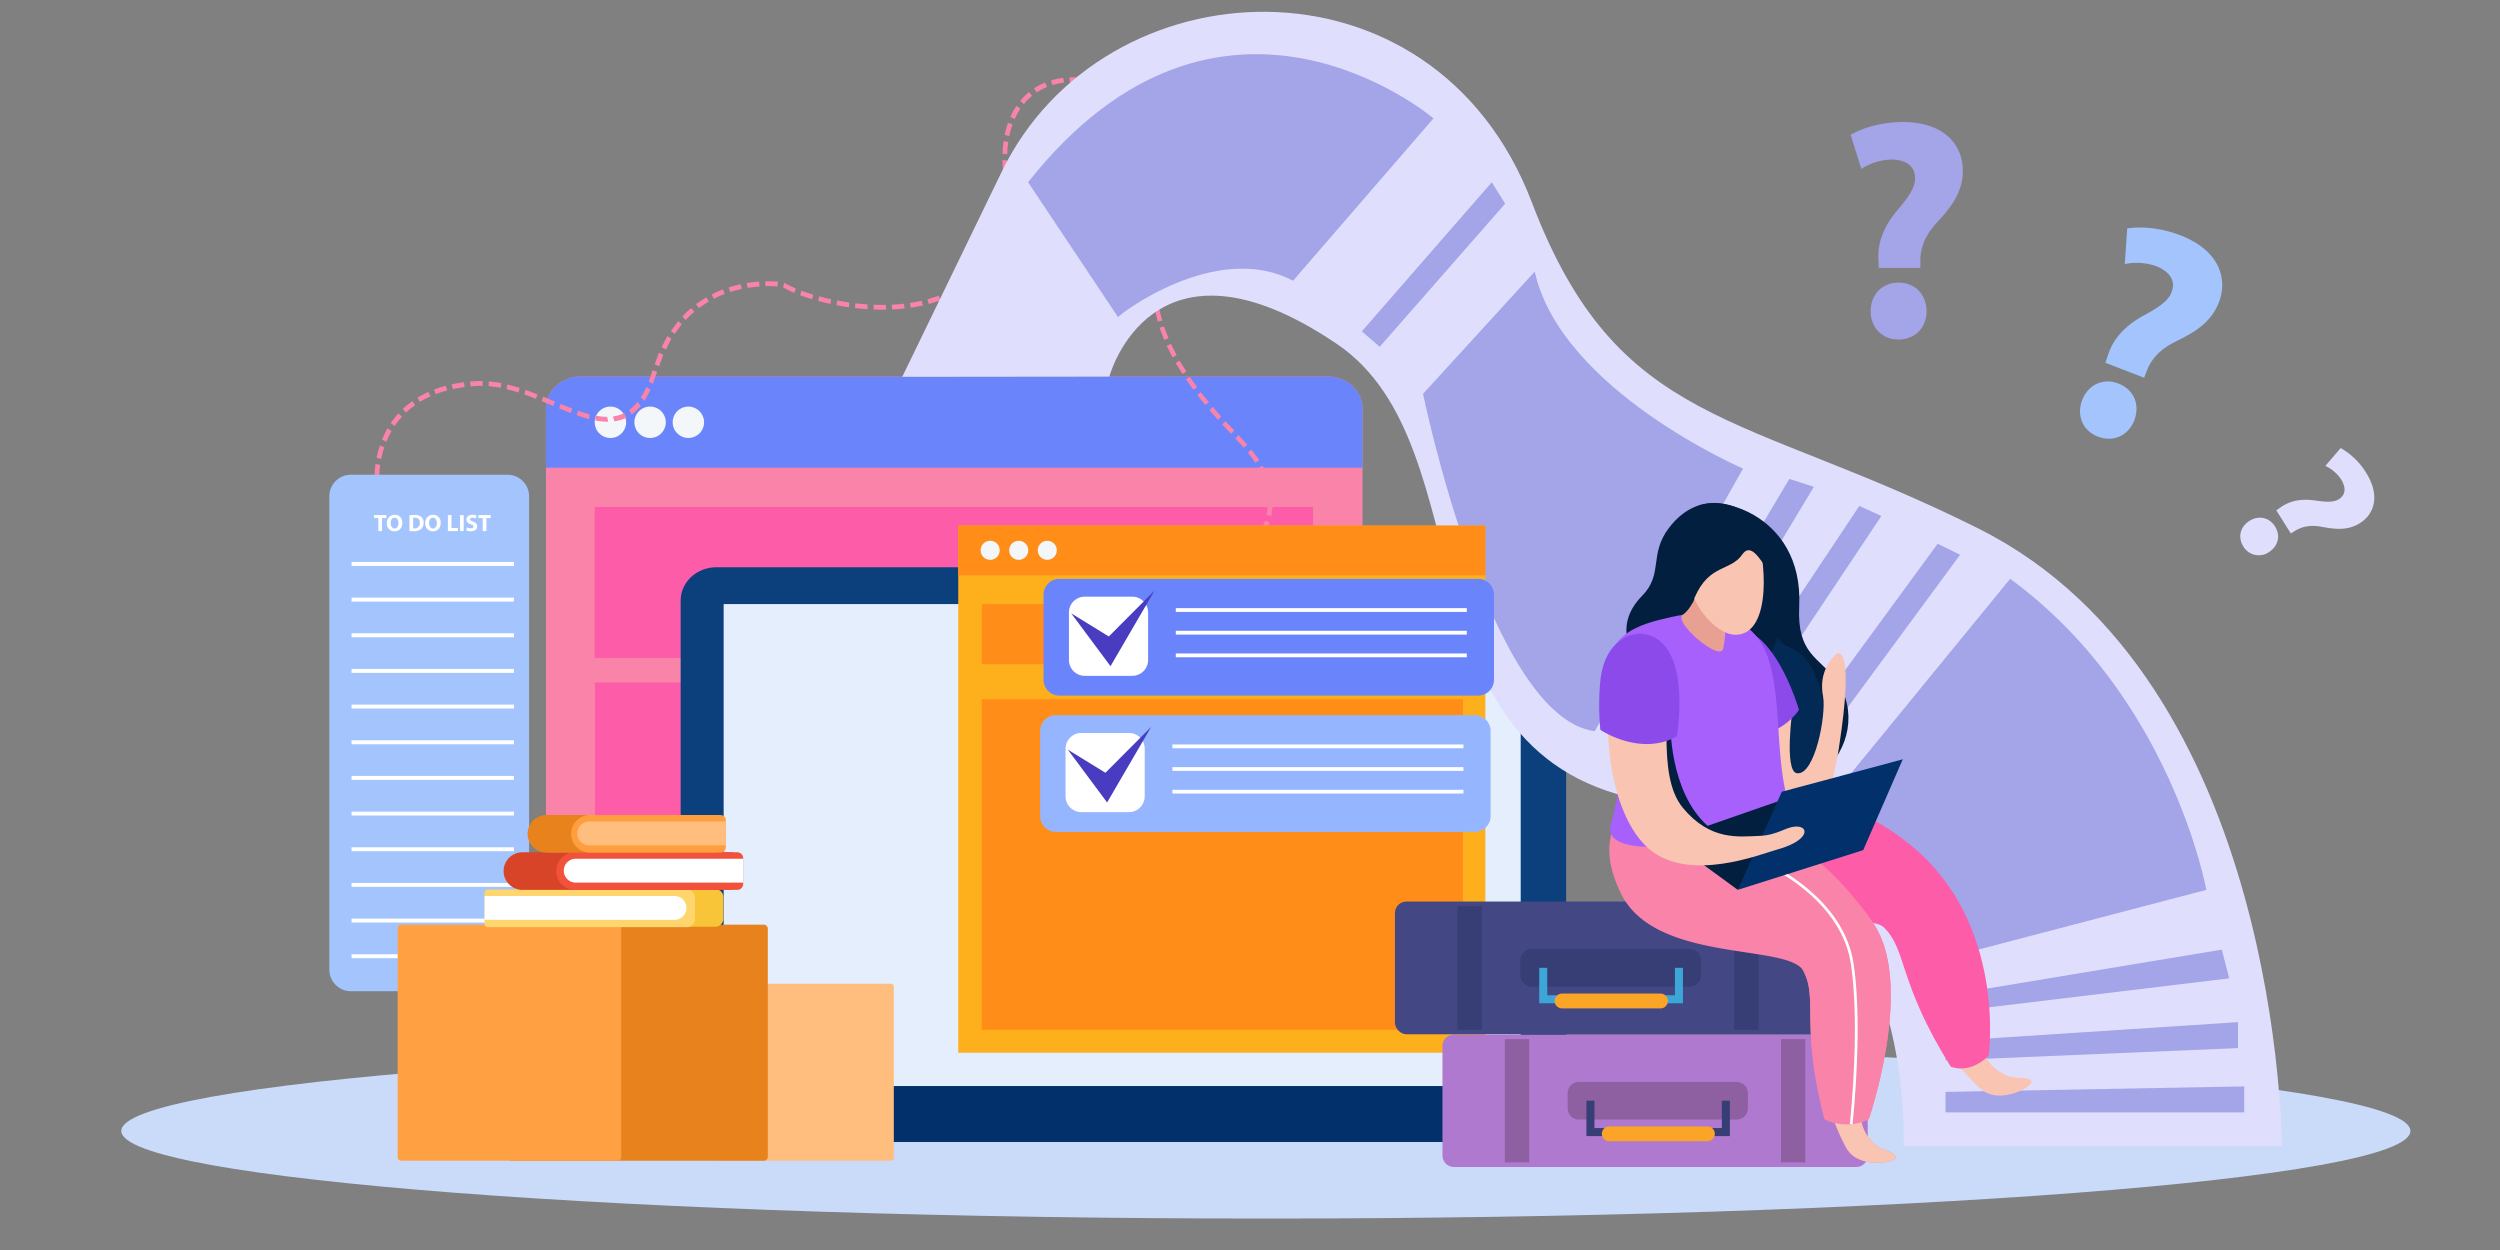
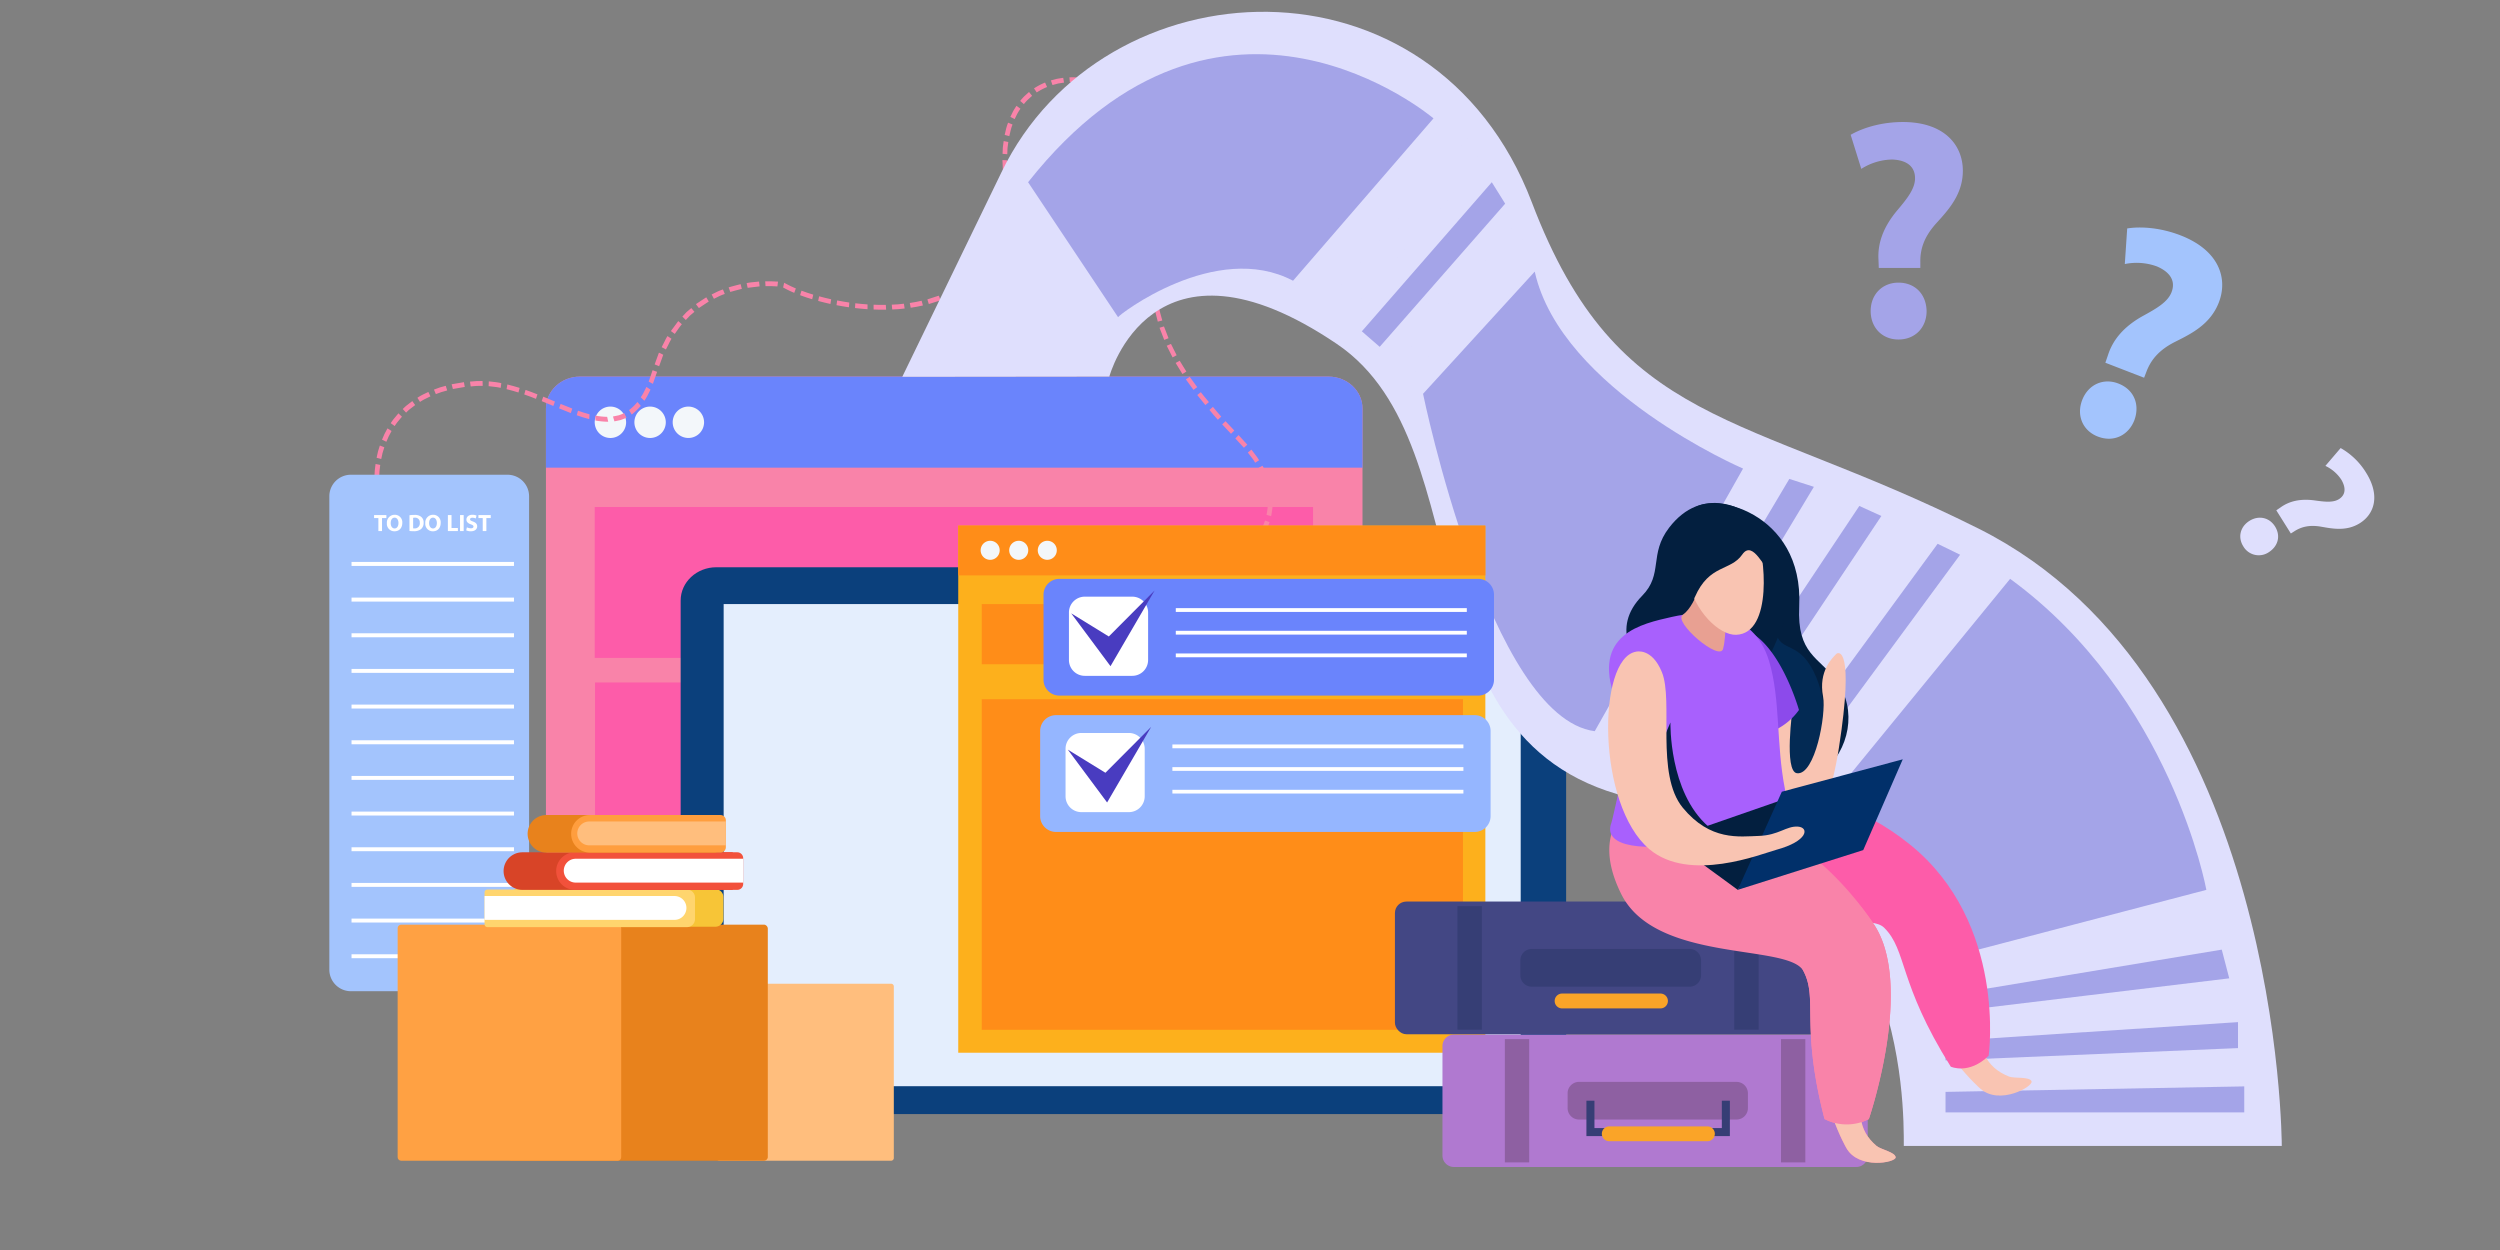
<svg xmlns="http://www.w3.org/2000/svg" xmlns:xlink="http://www.w3.org/1999/xlink" viewBox="0 0 1200 600">
  <rect x="0" y="0" width="1200" height="600" fill="#808080" stroke="none" />
  <path d="M653.997 406.724c0 8.461-7.309 15.304-16.344 15.304H278.401c-9.029 0-16.349-6.843-16.349-15.304V196.067c0-8.451 7.321-15.3 16.349-15.3h359.252c9.035 0 16.344 6.849 16.344 15.3z" fill="#f983a9" />
  <path d="M637.653 180.766H278.401c-9.029 0-16.349 6.849-16.349 15.3v28.427h391.945v-28.427c0-8.451-7.309-15.3-16.344-15.3z" fill="#6a84fc" />
  <path d="M300.535 202.753a7.536 7.536 0 1 1-7.53-7.592 7.571 7.571 0 0 1 7.53 7.592zm19.046 0a7.536 7.536 0 1 1-7.557-7.592 7.559 7.559 0 0 1 7.557 7.592zm18.376 0a7.532 7.532 0 1 1-7.532-7.592 7.57 7.57 0 0 1 7.532 7.592z" fill="#f3f7fa" />
  <path d="M285.462 243.367h344.803v72.44H285.462zm184.505 84.228h160.299v72.44H469.967zm-184.348 0h160.297v72.44H285.619z" fill="#fd5ca9" />
-   <path d="M1157 542.864c0 23.194-245.962 42.049-549.39 42.049-303.418 0-549.385-18.856-549.385-42.049 0-23.252 245.967-42.078 549.385-42.078 303.428 0 549.39 18.827 549.39 42.078z" fill="#cadbfa" />
  <path d="M762.564 344.836l-1.232-1.339 5.669-5.211a4.186 4.186 0 0 0 .262-5.887l-4.139-4.562a6.003 6.003 0 0 1 .41-8.471l3.786-3.42a4.192 4.192 0 0 0 .253-5.957l-3.736-3.999a5.89 5.89 0 0 1-1.605-4.489 5.998 5.998 0 0 1 2.183-4.239l2.58-2.108a4.181 4.181 0 0 0 .148-6.343l-5.393-4.851 1.216-1.345 5.391 4.841a5.994 5.994 0 0 1-.217 9.1l-2.584 2.108a4.19 4.19 0 0 0-.398 6.097l3.73 3.992a5.979 5.979 0 0 1-.353 8.531l-3.778 3.426a4.186 4.186 0 0 0-.296 5.91l4.146 4.555a6.005 6.005 0 0 1-.38 8.441z" fill="#f983a9" />
  <path d="M523.072 87.878a7.96 7.96 0 1 1 7.955-7.965 7.967 7.967 0 0 1-7.955 7.965zm0-13.729a5.767 5.767 0 1 0 5.771 5.764 5.777 5.777 0 0 0-5.771-5.764z" fill="#fdae25" />
  <path d="M603.624 257.549l1.93 1.289s-.759 1.315-1.63 2.524l-1.81 2.384-1.786-1.515 1.727-2.277 1.57-2.404zm3.593-7.702l2.168.806-1.047 2.89-1.325 2.74-2.016-1.172 1.244-2.577.977-2.687zm1.421-8.441l2.266.16a38.655 38.655 0 0 1-.761 6.177l-2.213-.606a35.826 35.826 0 0 0 .707-5.731zm-1.207-8.615l2.178-.509a33.987 33.987 0 0 1 1.155 6.207l-2.259.06a30.914 30.914 0 0 0-1.074-5.757zm-3.416-8.157l1.953-1.056a6.102 6.102 0 0 1 .485.862l.919 1.981.927 1.965a5.96 5.96 0 0 1 .35.932l-2.108.726a21.623 21.623 0 0 0-1.204-2.727l-.873-1.872a6.459 6.459 0 0 0-.449-.812zm-5.056-7.423l1.735-1.392 1.891 2.501a18.088 18.088 0 0 1 1.773 2.627l-1.89 1.165a15.943 15.943 0 0 0-1.675-2.497l-1.835-2.404zm-5.999-6.772l1.557-1.589 4.205 4.599-1.654 1.478-4.108-4.488zm-6.313-6.737l1.608-1.528 4.209 4.482-1.582 1.568-4.235-4.522zm-6.11-6.936l1.675-1.455 1.973 2.364 2.015 2.308-1.628 1.512-2.043-2.334-1.991-2.394zm-5.854-7.155l1.746-1.369c-.09.073 3.853 4.768 3.853 4.768l-1.703 1.422-3.896-4.821zm-5.468-7.503l1.841-1.231 3.605 4.934-1.78 1.339-3.666-5.042zm-4.915-7.884l1.94-1.086 3.215 5.204-1.878 1.186-3.277-5.304zm-4.277-8.268l2.045-.876 2.73 5.437-1.968 1.026-2.807-5.587zm-3.453-8.634l2.136-.637 2.191 5.661-2.073.809-2.254-5.833zm-2.355-8.971l2.211-.353c-.178.036 1.487 5.844 1.487 5.844l-2.176.543-1.522-6.034zm-1.268-9.137l2.259-.07.223 2.99.5 2.967-2.229.25-.521-3.057-.232-3.08zm-.306-9.144l2.262.153.072 5.997-2.256-.013c-.143-.02-.078-6.137-.078-6.137zm.441-9.06l2.253.326-.363 5.974-2.261-.23.371-6.07zm.906-8.951l2.254.38-.619 5.964-2.254-.34.619-6.004zm1.002-8.907l2.251.383-.676 5.98-2.241-.389.666-5.974zm.841-8.894l2.258.306-.53 6.031-2.247-.36.519-5.977zm.503-8.924l2.264.2-.291 6.07-2.259-.276.286-5.994zm-.408-8.814l2.236-.193.37 3.097.077 3.1-2.264-.097-.075-2.967-.343-2.94zm-2.005-8.627l2.13-.659.951 3.01.669 3.063-2.211.343-.639-2.914-.899-2.844zm-3.726-8.078l1.918-1.122 1.562 2.76 1.292 2.9-2.076.809-1.215-2.744-1.48-2.604zm-5.329-7.129l1.593-1.555 2.063 2.421a22.415 22.415 0 0 1 1.898 2.544l-1.828 1.262a20.914 20.914 0 0 0-1.776-2.391l-1.95-2.281zm-6.736-5.784l1.205-1.888a45.773 45.773 0 0 1 4.908 3.956l-1.474 1.671a41.6 41.6 0 0 0-4.64-3.739zm-7.717-4.266l.777-2.121a26.826 26.826 0 0 1 2.836 1.305l2.746 1.489-1.066 1.984-2.609-1.425a28.644 28.644 0 0 0-2.684-1.232zm-8.328-2.567l.3-2.281 3.004.706a30.414 30.414 0 0 1 2.955.923l-.613 2.191a29.094 29.094 0 0 0-2.802-.879l-2.844-.659zm-8.564-.636l-.205-2.307a39.264 39.264 0 0 1 6.094.23l-.137 2.301a36.183 36.183 0 0 0-5.752-.223zm-8.331 1.388l-.761-2.211 2.914-.786 2.999-.473.391 2.301-2.812.433-2.73.736zm-7.562 3.556l-1.302-1.961a31.924 31.924 0 0 1 5.316-2.803l.956 2.158a28.958 28.958 0 0 0-4.97 2.607zm-6.165 5.601l-1.77-1.535a22.848 22.848 0 0 1 2.015-2.267l2.219-2.021 1.485 1.831-2.076 1.891a20.716 20.716 0 0 0-1.873 2.101zm-4.426 7.176l-2.064-1.049 1.342-2.734a30.322 30.322 0 0 1 1.612-2.574l1.885 1.395a27.384 27.384 0 0 0-1.51 2.401l-1.264 2.561zm-2.567 8.198l-2.226-.593.704-2.994a20.548 20.548 0 0 1 .942-2.884l2.133.889a21.221 21.221 0 0 0-.893 2.75l-.661 2.83zm-.976 8.684l-2.266-.2.133-3.074.404-3.053 2.228.46-.378 2.924-.121 2.944zm.212 8.887l-2.258.064-.281-6.14 2.259.09.28 5.986zm.321 9.137l-2.266-.147a24.175 24.175 0 0 0-.002-2.987l-.157-2.997h2.271l.151 3.063a28.201 28.201 0 0 1 .002 3.067zm-.536 9.107l-2.248-.403.466-5.924 2.253.22a20.838 20.838 0 0 1-.155 3.057l-.316 3.05zm-1.567 8.928l-2.199-.686.604-2.88.566-2.887 2.231.483-.568 2.993-.634 2.977zm-2.937 8.541l-2.08-1.049 1.105-2.674a20.874 20.874 0 0 0 .909-2.774l2.155.813a21.825 21.825 0 0 1-.934 2.88l-1.156 2.804zm-4.327 7.848l-1.879-1.402a18.043 18.043 0 0 0 1.558-2.404l1.382-2.517 2.018 1.142-1.44 2.654a19.702 19.702 0 0 1-1.638 2.527zm-5.719 6.823l-1.607-1.718c.125.136 3.841-4.209 3.841-4.209l1.793 1.508-4.027 4.419zm-6.94 5.541l-1.285-1.971 2.319-1.642 2.251-1.755 1.505 1.811-2.351 1.831-2.439 1.725zm-7.792 4.188l-.974-2.131 5.104-2.584 1.184 2.038c.073.137-5.314 2.677-5.314 2.677zm-8.378 2.904l-.689-2.231 5.473-1.788.877 2.174c.037.113-5.66 1.845-5.66 1.845zm-8.693 1.781l-.44-2.288 2.862-.479 2.827-.593.611 2.261-2.915.612-2.945.486zm-8.865.823l-.227-2.304 2.927-.15 2.896-.313.37 2.304-2.974.31-2.992.153zm-8.937.023l-.025-2.308 2.937.093 2.94-.017.148 2.307-2.984.013-3.017-.09zm-8.928-.706l.143-2.288 2.933.31 2.942.24-.017 2.304-3.007-.25-2.995-.316zm-8.887-1.375l.305-2.267 2.912.533 2.934.47-.19 2.278-2.98-.473-2.98-.539zm-8.801-2.031l.468-2.231 2.88.756 2.905.673-.365 2.254-2.955-.696-2.933-.756zm-8.677-2.77l.684-2.164 2.799 1.006 2.85.899-.531 2.208-2.914-.912-2.888-1.036zm-8.145-3.7l.503-2.264.298.16a53.639 53.639 0 0 0 5.309 2.56l-.768 2.131a51.951 51.951 0 0 1-5.073-2.437zm-8.449-.646l-.145-2.304 3.07.01 3.075.14-.295 2.301-2.854-.14-2.852-.007zm-8.576.819l-.479-2.271a23.119 23.119 0 0 1 2.969-.433l2.985-.307.268 2.311-5.742.699zm-8.343 1.975l-.784-2.204 2.875-.799 2.892-.739.569 2.258-2.782.723-2.77.762zm-7.841 3.29l-1.107-2.068 2.664-1.319a22.414 22.414 0 0 1 2.77-1.099l.879 2.174a21.421 21.421 0 0 0-2.647 1.049l-2.559 1.262zm-7.228 4.448l-1.41-1.888 2.471-1.652 2.49-1.622 1.202 2.025-2.384 1.562-2.369 1.575zm-6.265 5.734l-1.665-1.641 2.035-2.178 2.271-1.908 1.495 1.808-2.181 1.831-1.955 2.088zm-5.288 6.676l-1.879-1.372 3.544-4.792 1.753 1.565c-.172-.143-3.418 4.598-3.418 4.598zm-4.26 7.466l-2.043-1.116 1.364-2.667a28.889 28.889 0 0 1 1.407-2.647l1.943 1.289a28.635 28.635 0 0 0-1.364 2.557l-1.307 2.584zm-3.265 8.042l-2.148-.87 2.06-5.654 2.074 1.019-1.986 5.505zm-2.997 8.46l-2.046-1.105c.103.057 1.893-5.451 1.893-5.451l2.171.776-2.018 5.781zm-4.097 8.122l-1.728-1.672a20.749 20.749 0 0 0 1.454-2.424l1.267-2.551 1.969 1.309-1.388 2.727a21.505 21.505 0 0 1-1.574 2.611zm-6.085 6.576l-1.267-2.108a21.867 21.867 0 0 0 4.019-3.896l1.592 1.821c.186.183-4.187 4.349-4.344 4.182zm-8.28 3.303l-.695-2.334 2.772-.579a17.695 17.695 0 0 0 2.596-1.062l1.099 2.191a6.737 6.737 0 0 1-.847.423l-1.95.723-2.975.639zm-9.125-.399l-.057-2.367a34.436 34.436 0 0 0 5.702.602l.491 2.354a37.133 37.133 0 0 1-6.137-.59zm-8.958-2.527l.593-2.194 2.757.929 2.79.803-.151 2.307-3.015-.849-2.974-.996zm-8.494-3.317l.758-2.131 5.594 2.238-.691 2.164-5.661-2.271zm-8.331-3.46l.739-2.144 5.609 2.324-.754 2.138-5.594-2.318zm-8.373-3.216l.631-2.174 2.86 1.025 2.847 1.102-.708 2.161-2.811-1.099-2.82-1.015zm-8.491-2.531l.399-2.255 2.969.786 2.915.856-.572 2.211-2.84-.849-2.87-.749zm-8.609-1.442l.07-2.304 3.018.34a30.63 30.63 0 0 1 3.004.52l-.305 2.274a25.827 25.827 0 0 0-2.89-.493l-2.897-.336zm-8.619.134l-.315-2.314 2.982-.25 3.035-.05.076 2.327-2.882.033-2.897.253zm-8.538 1.225l-.594-2.268 5.895-1.002.401 2.291-5.702.979zm-8.178 2.457l-.904-2.164 2.8-1.029 2.867-.789.693 2.231-2.77.772-2.686.979zm-7.599 3.753l-1.254-1.991a25.997 25.997 0 0 1 2.576-1.519l2.684-1.285 1.004 2.114-2.559 1.249a20.664 20.664 0 0 0-2.451 1.432zm-6.691 5.135l-1.6-1.735.674-.639a12.59 12.59 0 0 1 1.555-1.345l2.359-1.825 1.369 1.918-2.254 1.735a10.3 10.3 0 0 0-1.469 1.279l-.634.613zm-5.459 6.446l-1.888-1.379a18.431 18.431 0 0 1 1.748-2.437l1.926-2.291 1.692 1.612-1.821 2.181a19.152 19.152 0 0 0-1.656 2.314zm-3.993 7.545l-2.103-.985 1.209-2.781 1.418-2.667 1.973 1.252-1.352 2.537-1.145 2.644zm-2.47 8.272l-2.225-.59.658-2.977.903-2.91 2.144.852-.859 2.77-.621 2.854zm-.994 8.704l-2.274-.213.17-3.073.381-3.034 2.236.446-.356 2.923-.157 2.95zm.348 8.844l-2.254.133-.28-3.09-.1-3.08 2.266.09.093 2.967.274 2.98z" fill="#f983a9" />
  <path d="M751.739 518.785c0 8.807-7.674 15.963-17.134 15.963H343.849c-9.457 0-17.134-7.156-17.134-15.963V288.263c0-8.831 7.677-15.98 17.134-15.98h390.756c9.46 0 17.134 7.149 17.134 15.98z" fill="#0b407c" />
  <path d="M347.353 289.964h382.585v231.402H347.353z" fill="#e4eefd" />
-   <path d="M281.693 521.366h510.59v26.798h-510.59z" fill="#01306a" />
  <path d="M253.961 465.419a10.372 10.372 0 0 1-10.364 10.366h-75.155a10.37 10.37 0 0 1-10.364-10.366V238.236a10.361 10.361 0 0 1 10.364-10.366h75.155a10.363 10.363 0 0 1 10.364 10.366z" fill="#a3c4fd" />
  <path d="M181.622 248.678h-2.064v-1.458h5.907v1.458h-2.098v6.23h-1.745zm11.476 2.308c0 2.514-1.53 4.042-3.769 4.042a3.59 3.59 0 0 1-3.625-3.912 3.722 3.722 0 0 1 3.743-4.026 3.588 3.588 0 0 1 3.651 3.896zm-5.551.093c0 1.508.706 2.577 1.87 2.577s1.848-1.126 1.848-2.617c0-1.379-.661-2.567-1.86-2.567-1.176 0-1.858 1.115-1.858 2.607zm9.001-3.76a15.979 15.979 0 0 1 2.354-.153 4.886 4.886 0 0 1 3.142.819 3.372 3.372 0 0 1 1.302 2.89 3.883 3.883 0 0 1-1.272 3.11 5.497 5.497 0 0 1-3.548.999 13.904 13.904 0 0 1-1.978-.12zm1.753 6.27a2.486 2.486 0 0 0 .601.043 2.387 2.387 0 0 0 2.592-2.701 2.2 2.2 0 0 0-2.414-2.441 3.521 3.521 0 0 0-.779.073zm13.229-2.603c0 2.514-1.53 4.042-3.773 4.042a3.589 3.589 0 0 1-3.619-3.912 3.721 3.721 0 0 1 3.746-4.026 3.586 3.586 0 0 1 3.646 3.896zm-5.552.093c0 1.508.706 2.577 1.876 2.577s1.841-1.126 1.841-2.617c0-1.379-.664-2.567-1.855-2.567-1.182 0-1.863 1.115-1.863 2.607zm9.005-3.859h1.745v6.227h3.057v1.462h-4.802zm7.579 0v7.689h-1.748v-7.689zm1.56 5.89a4.315 4.315 0 0 0 1.923.48c.799 0 1.224-.326 1.224-.829 0-.483-.361-.753-1.287-1.089-1.284-.44-2.108-1.146-2.108-2.261 0-1.319 1.095-2.321 2.909-2.321a4.736 4.736 0 0 1 1.961.39l-.391 1.402a3.701 3.701 0 0 0-1.611-.363c-.744 0-1.116.346-1.116.739 0 .49.435.71 1.427 1.086 1.364.503 1.994 1.212 1.994 2.297 0 1.289-.994 2.381-3.098 2.381a4.915 4.915 0 0 1-2.181-.473zm7.587-4.432h-2.068v-1.458h5.919v1.458h-2.106v6.23h-1.745zm-62.973 21.058h77.974v1.905h-77.974zm0 17.125h77.974v1.894h-77.974zm0 17.108h77.974v1.905h-77.974zm0 17.119h77.974v1.904h-77.974zm0 17.125h77.974v1.898h-77.974zm0 17.122h77.974v1.901h-77.974zm0 17.115h77.974v1.901h-77.974zm0 17.122h77.974v1.895h-77.974zm0 17.112h77.974v1.905h-77.974zm0 17.115h77.974v1.895h-77.974zm0 17.126h77.974v1.901h-77.974zm0 17.115h77.974v1.898h-77.974z" fill="#fff" />
  <path d="M532.482 180.766s20.312-75.83 109.243-15.651c73.168 49.509 27.462 199.457 150.569 219.681 123.11 20.231 121.53 146.315 121.53 165.242h181.431s0-223.487-145.587-296.333C836.17 196.918 776.732 206.028 735.321 97.22 688.239-26.542 529.433-18.25 480.76 82.584l-47.673 98.292z" fill="#dfdffd" />
  <path d="M933.853 533.941h143.389v-12.473l-143.389 2.635v9.838zm0-24.945l140.388-5.907v-12.473l-140.388 9.187v9.193zm136.19-39.394l-136.19 16.418v-8.209l132.591-21.992 3.599 13.783zm-218.898-81.491l89.703-121.835-10.787-5.262-89.6 122.362 10.684 4.735zm-32.076-14.414l83.987-126.029-10.583-4.812-84.397 126.681 10.993 4.16zm-27.205-9.152l78.798-130.875-11.79-3.792-77.401 130.285 10.393 4.382zm78.798 28.447s49.987 37.646 57.998 68.29l130.39-34.146s-16.802-92.792-94.186-149.297zM683.06 189.028s31.885 155.314 82.41 161.949l71.192-126.057s-87.339-37.604-99.992-94.553z" fill="#a4a4e8" />
  <path d="M731.657 117.666l-55.797 64.353-5.997-7.232 57.617-66.966 4.177 9.845z" fill="#dfdffd" />
  <path d="M722.477 97.761l-60.22 68.714-8.576-7.439 62.38-71.571 6.416 10.296z" fill="#a4a4e8" />
  <path d="M710.959 77.412l-65.685 74.836-9.311-6.899 68.104-78.884 6.892 10.947z" fill="#dfdffd" />
  <path d="M688.072 56.821S586.26-29.828 493.481 87.465l43.19 64.783c0-.867 46.888-37.071 83.994-17.492z" fill="#a4a4e8" />
  <path d="M459.957 252.301H712.97v253.006H459.957z" fill="#fdb01c" />
  <path d="M459.957 252.301H712.97v23.898H459.957z" fill="#ff8d18" />
  <path d="M479.848 264.042a4.567 4.567 0 1 1-4.565-4.459 4.522 4.522 0 0 1 4.565 4.459zm13.707 0a4.571 4.571 0 1 1-4.557-4.459 4.519 4.519 0 0 1 4.557 4.459zm13.704 0a4.563 4.563 0 1 1-4.58-4.459 4.524 4.524 0 0 1 4.58 4.459z" fill="#f3f7fa" />
  <path d="M471.234 289.964h230.989v28.873H471.234zm0 45.652h230.989v158.699H471.234z" fill="#ff8d18" />
  <path d="M717.119 326.299a7.602 7.602 0 0 1-7.607 7.592H508.498a7.602 7.602 0 0 1-7.605-7.592v-40.85a7.61 7.61 0 0 1 7.605-7.599h201.014a7.61 7.61 0 0 1 7.607 7.599z" fill="#6a84fc" />
  <path d="M551.091 316.799a7.6 7.6 0 0 1-7.594 7.602h-22.806a7.6 7.6 0 0 1-7.599-7.602v-22.806a7.593 7.593 0 0 1 7.599-7.592h22.806a7.593 7.593 0 0 1 7.594 7.592z" fill="#fff" />
  <path d="M514.182 294.403l18.858 25.363 21.178-36.331-21.989 22.08-18.047-11.112z" fill="#493cc0" />
  <path d="M564.38 291.909h139.692v1.821H564.38zm0 10.875h139.692v1.818H564.38zm0 10.885h139.692v1.808H564.38z" fill="#fff" />
  <path d="M715.487 391.73a7.6 7.6 0 0 1-7.605 7.596H506.868a7.603 7.603 0 0 1-7.602-7.596v-40.853a7.612 7.612 0 0 1 7.602-7.605h201.014a7.608 7.608 0 0 1 7.605 7.605z" fill="#95b6ff" />
  <path d="M549.46 382.227a7.601 7.601 0 0 1-7.592 7.599H519.06a7.597 7.597 0 0 1-7.595-7.599v-22.806a7.592 7.592 0 0 1 7.595-7.595h22.808a7.596 7.596 0 0 1 7.592 7.595z" fill="#fff" />
  <path d="M512.55 359.824l18.859 25.366 21.177-36.331-21.985 22.073-18.051-11.108z" fill="#493cc0" />
  <path d="M562.745 357.34h139.689v1.815H562.745zm0 10.872h139.689v1.815H562.745zm0 10.884h139.689v1.808H562.745z" fill="#fff" />
  <path d="M697.859 496.608h193.175a5.478 5.478 0 0 1 5.478 5.478v52.581a5.479 5.479 0 0 1-5.479 5.479H697.862a5.479 5.479 0 0 1-5.479-5.479v-52.583a5.476 5.476 0 0 1 5.476-5.476z" fill="#b079d0" />
  <path d="M722.327 498.796h11.686v59.158h-11.686zm132.556 0h11.683v59.158h-11.683zm-96.953 20.506h75.588a5.479 5.479 0 0 1 5.479 5.479v7.121a5.476 5.476 0 0 1-5.476 5.476h-75.593a5.476 5.476 0 0 1-5.476-5.476v-7.121a5.479 5.479 0 0 1 5.479-5.479z" fill="#8e60a2" />
  <path d="M830.335 545.327H761.48v-16.988h3.855v13.134h61.143v-13.134h3.857v16.988z" fill="#363e75" />
  <path d="M823.113 544.226a3.56 3.56 0 0 1-3.562 3.556h-47.108a3.558 3.558 0 0 1-3.559-3.556h0a3.561 3.561 0 0 1 3.559-3.565h47.108a3.564 3.564 0 0 1 3.562 3.565z" fill="#faa428" />
  <rect x="669.566" y="432.75" width="204.595" height="63.684" rx="5.491" fill="#434784" />
  <path d="M699.578 434.944h11.716v59.295h-11.716zm132.859 0h11.713v59.295h-11.713zm-15.923 33.177a5.487 5.487 0 0 1-5.488 5.491h-75.764a5.491 5.491 0 0 1-5.491-5.491v-7.136a5.494 5.494 0 0 1 5.491-5.493h75.764a5.489 5.489 0 0 1 5.488 5.493z" fill="#363e75" />
-   <path d="M807.826 481.577h-68.998V464.55h3.854v13.173h61.292V464.55h3.852v17.027z" fill="#3ca6d6" />
  <path d="M800.595 480.475a3.567 3.567 0 0 1-3.568 3.565h-47.215a3.563 3.563 0 0 1-3.568-3.565h0a3.566 3.566 0 0 1 3.568-3.571h47.215a3.57 3.57 0 0 1 3.568 3.571z" fill="#faa428" />
  <path d="M811.948 244.997c8.4-9.747 53.928.235 51.67 46.049-1.14 23.171 9.61 24.245 17.959 35.797 19.975 27.714-14.887 77.291-70.029 37.26-55.138-40.071-28.404-40.889-29.847-62.739 0 0 12.405-8.151 18.771-21.119 5.743-11.713 5.189-27.908 11.475-35.248z" fill="#031f3f" />
  <path d="M824.135 274.723s27.7.067 27.663 22.521c-.017 17.241 8.979 9.057 17.09 22.125 17.533 28.364.453 88.776-39.383 25.902-21.327-33.664-22.886-35.421-21.773-48.188z" fill="#032a54" />
  <path d="M882.708 358.736c7.487-48.356-.238-46.028-1.388-44.767-1.671 1.812-8.61 8.084-6.246 20.401 1.59 8.446-3.874 37.944-12.545 36.777-6.339-.838-2.042-31.403-2.042-31.403l-19.697-2.965 2.995 27.821 5.414 13.276c-6.31-3.341-21.132-13.961-21.132-13.961l-20.28 24.976s31.044 23.99 49.241 18.576c4.673-1.375 18.898-4.957 25.681-48.731zm51.097 75.861c21.26 45.237 6.9 72.87 30.565 82.161 2.556 1 9.845-.107 10.778 2.281s-15.35 11.761-24.597 3.502c0 0-20.22-17.288-33.399-50.234-16.071-40.091-4.595-82.919 16.654-37.71z" fill="#f9c4b2" />
  <path d="M807.309 394.875s-36.924 11.217-10.71 39.373c26.207 28.122 96.655.054 107.761 11.022 11.119 10.955 6.708 26.344 31.997 66.724 0 0 8.714 4.032 18.214-5.26 0 0 8.899-63.692-37.78-101.354-46.658-37.655-99.17-25.245-109.482-10.506z" fill="#fd5ca9" />
  <g fill="#f983a9">
    <use xlink:href="#B" />
    <path d="M792.436 381.747c-10.003 2.945-29.72 16.221-14.246 47.39 16.594 33.402 80.38 23.595 87.454 36.958 7.092 13.39-1.492 26.338 10.13 71.045a23.183 23.183 0 0 0 21.266.014s21.971-64.075 2.462-93.432c-32.195-48.45-86.119-68.126-107.066-61.975z" />
  </g>
  <use xlink:href="#B" fill="#f9c4b2" />
  <path d="M865.644 466.094c7.092 13.39-1.492 26.338 10.13 71.045a23.183 23.183 0 0 0 21.266.014s21.971-64.075 2.462-93.432c-32.195-48.45-40.932 9.01-33.859 22.373z" fill="#f983a9" />
-   <path d="M816.608 403.02l.285-1.268c.624.161 61.874 14.605 72.057 56.803.06.214 5.884 23.285.299 81.12l-1.295-.141c5.535-57.607-.215-80.443-.262-80.671-10.032-41.399-70.484-55.709-71.085-55.843z" fill="#fff" />
  <path d="M845.056 251.974c-6.565-8.621-28.1-19.267-43.868 1.301-9.848 12.814-2.66 22.253-12.961 32.705-30.179 30.591 38.679 69.132 55.105 40.225 25.859-45.444 15.007-56.835 1.724-74.231z" fill="#031f3f" />
  <path d="M827.123 301.826c-6.306 1.744-16.52 11.324-9.811 30.256a126.565 126.565 0 0 0 10.469 22.065s23.598 3.629 35.72-13.35c0 0-12.773-45.505-36.378-38.971z" fill="#8c4aeb" />
  <path d="M856.759 378.701c-4.28-21.749-2.077-43.069-7.605-61.384-7.718-25.372-32.07-24.514-46.629-21.206s-38.588 8.211-27.287 39.292c7.859 21.676 3.736 35.704-1.308 57.869h0c-.135.564-.269 1.101-.45 1.644-.02-.007-.074-.02-.074-.02.016.027.054.013.074.02-9.271 24.399 87.632 5.977 83.278-16.215z" fill="#a860fd" />
  <path d="M817.966 272.597s-2.774 17.174-10.244 22.521c-4.746 3.415 17.734 22.615 19.351 16.329 2.093-8.057-.714-14.443 7.483-21.461z" fill="#e8a092" />
  <path d="M843.07 256.925c4.176 9.083 8.101 47.094-9.684 47.779-8.03.315-20.233-11.23-23.279-26.814-1.255-6.407 3.22-17.509 12.213-24.942 4.065-3.388 15.94-6.629 20.75 3.978z" fill="#f9c4b2" />
  <g fill="#031f3f">
    <path d="M848.413 271.214c-.815 4.307-6.772-12.813-12.112-5.065-5.609 8.111-15.823 4.562-22.732 20.375-4.717 10.807-9.265-15.31-9.701-17.134-1.778-7.775-1.778-7.775 9.744-18.958 11.512-11.231 38.736-.765 34.801 20.783zm-46.598 75.58s-.848 33.255 18.111 49.866c8.65 7.554-19.78-3.737-19.78-3.737l-6.686-26.781z" />
    <path d="M834.127 427.13l-33.161-24.251 62.018-21.555-28.857 45.806z" />
  </g>
  <path d="M855.277 380.029l58.046-15.558-18.969 43.573-60.227 19.086 21.15-47.101z" fill="#01306a" />
  <path d="M785.248 312.815s7.598-2.127 12.451 9.802c5.685 13.873-3.173 49 10.016 65.067 13.24 16.094 27.123 13.847 36.626 13.552 9.479-.328 13.129-4.857 18.68-4.461 5.541.429 4.746 7.01-10.335 11.11-7.205 1.985-41.704 15.98-61.005-.289-25.272-21.32-25.127-91.432-6.434-94.78z" fill="#f9c4b2" />
-   <path d="M789.313 304.349c-6.242-1.107-19.12 3.025-21.136 22.339a122.537 122.537 0 0 0-.01 23.635s19.086 12.961 36.736 3.153c0 0 7.739-45.029-15.591-49.128z" fill="#8c4aeb" />
  <path d="M427.741 557.141h-82.492c-.714 0-1.292-.579-1.292-1.292v-82.361a1.29 1.29 0 0 1 1.292-1.292h82.492a1.29 1.29 0 0 1 1.292 1.292v82.361c0 .714-.579 1.292-1.292 1.292z" fill="#ffbe7d" />
  <rect x="243.596" y="443.83" width="124.952" height="113.311" rx="1.809" transform="matrix(-1 0 0 -1 612.145 1000.971)" fill="#e8821c" />
  <path d="M296.501 557.141H192.548c-.445 0-.871-.177-1.185-.491s-.491-.741-.491-1.185V445.506c0-.926.751-1.676 1.676-1.676h103.953c.926 0 1.676.751 1.676 1.676v109.958c0 .926-.751 1.676-1.676 1.676z" fill="#ffa143" />
  <path d="M343.388 444.828h-95.789a1.37 1.37 0 0 1-1.372-1.371V428.17a1.37 1.37 0 0 1 1.372-1.372h95.789c2.128 0 3.854 1.725 3.854 3.854v10.323c0 2.128-1.725 3.853-3.854 3.853z" fill="#f7c537" />
  <path d="M329.749 445.019H233.96a1.37 1.37 0 0 1-1.372-1.372V428.36a1.37 1.37 0 0 1 1.372-1.372h95.789c2.128 0 3.853 1.725 3.853 3.853v10.323c0 1.022-.406 2.002-1.129 2.725s-1.703 1.129-2.725 1.129z" fill="#ffd56e" />
  <path d="M232.589 441.537h91.17a5.724 5.724 0 1 0 0-11.448h-91.17z" fill="#fff" />
  <path d="M351.52 427.132H250.741a9.015 9.015 0 1 1 0-18.03H351.52a.236.236 0 0 1 .236.236v17.558a.236.236 0 0 1-.236.236z" fill="#d84427" />
  <path d="M353.898 427.132h-77.912a9.015 9.015 0 1 1 0-18.03h77.912a2.824 2.824 0 0 1 2.826 2.822v12.386a2.824 2.824 0 0 1-2.826 2.822z" fill="#f2513b" />
  <path d="M356.725 423.65h-80.382a5.724 5.724 0 1 1 0-11.448h80.382z" fill="#fff" />
  <path d="M343.268 409.245h-80.991a9.015 9.015 0 1 1 0-18.03h80.991a1.03 1.03 0 0 1 1.031 1.029v15.971a1.03 1.03 0 0 1-1.031 1.029z" fill="#e8821c" />
  <path d="M345.839 409.245h-62.674a9.015 9.015 0 1 1 0-18.03h62.674a2.569 2.569 0 0 1 2.571 2.567v12.896a2.569 2.569 0 0 1-2.571 2.567z" fill="#ff9e3e" />
  <path d="M348.41 405.763h-65.518a5.724 5.724 0 1 1 0-11.447h65.518z" fill="#ffbe7d" />
  <path d="M901.817 128.618l-.15-3.9c-.449-7.649 2.101-15.449 8.85-23.549 4.8-5.7 8.7-10.5 8.7-15.6 0-5.25-3.45-8.7-10.95-9a28.318 28.318 0 0 0-14.849 4.5l-5.1-16.35c5.399-3.15 14.398-6.149 25.049-6.149 19.799 0 28.799 10.949 28.799 23.399 0 11.399-7.05 18.899-12.75 25.199-5.55 6.15-7.8 12-7.649 18.75v2.7zm-3.899 20.699c0-7.95 5.549-13.649 13.349-13.649 8.1 0 13.35 5.7 13.5 13.649 0 7.8-5.4 13.649-13.5 13.649-7.949 0-13.349-5.85-13.349-13.649z" fill="#a4a4e8" />
  <path d="M999.457 192.008c2.871-7.414 10.104-10.725 17.377-7.908 7.553 2.926 10.391 10.137 7.66 17.604-2.816 7.273-9.966 10.778-17.519 7.854-7.413-2.871-10.335-10.275-7.519-17.549zm11.111-17.895l1.269-3.691c2.344-7.295 7.538-13.647 16.757-18.764 6.534-3.581 11.904-6.648 13.746-11.404 1.896-4.895-.074-9.359-6.961-12.347a28.311 28.311 0 0 0-15.471-1.166l1.148-17.088c6.172-.987 15.648-.534 25.58 3.312 18.461 7.15 22.9 20.61 18.404 32.22-4.117 10.631-13.398 15.078-20.99 18.895-7.396 3.73-11.607 8.372-13.904 14.721l-.975 2.518z" fill="#a3c4fd" />
  <path d="M1079.72 250.026c4.431-2.783 9.551-1.685 12.281 2.663 2.835 4.515 1.496 9.436-2.882 12.302a8.579 8.579 0 0 1-12.334-2.745c-2.782-4.431-1.413-9.489 2.935-12.22zm12.902-5.071l2.121-1.449c4.105-2.93 9.346-4.239 16.223-3.312 4.857.68 8.898 1.174 11.741-.611 2.926-1.838 3.641-4.969 1.183-9.254a18.641 18.641 0 0 0-7.707-6.701l7.327-8.566a33.871 33.871 0 0 1 12.197 11.809c6.932 11.036 3.979 19.885-2.96 24.243-6.354 3.991-13.002 2.688-18.509 1.715-5.37-.939-9.418-.146-13.128 2.301l-1.505.945z" fill="#dfdffd" />
  <defs>
    <path id="B" d="M898.464 465.081c5.306 48.182-16.504 69.033 2.274 84.972 2.046 1.724 9.07 3.012 9.171 5.474.107 2.495-17.764 5.984-23.665-4.489 0 0-13.109-22.219-14.9-56.574-2.167-41.842 21.797-77.565 27.12-29.384z" />
  </defs>
</svg>